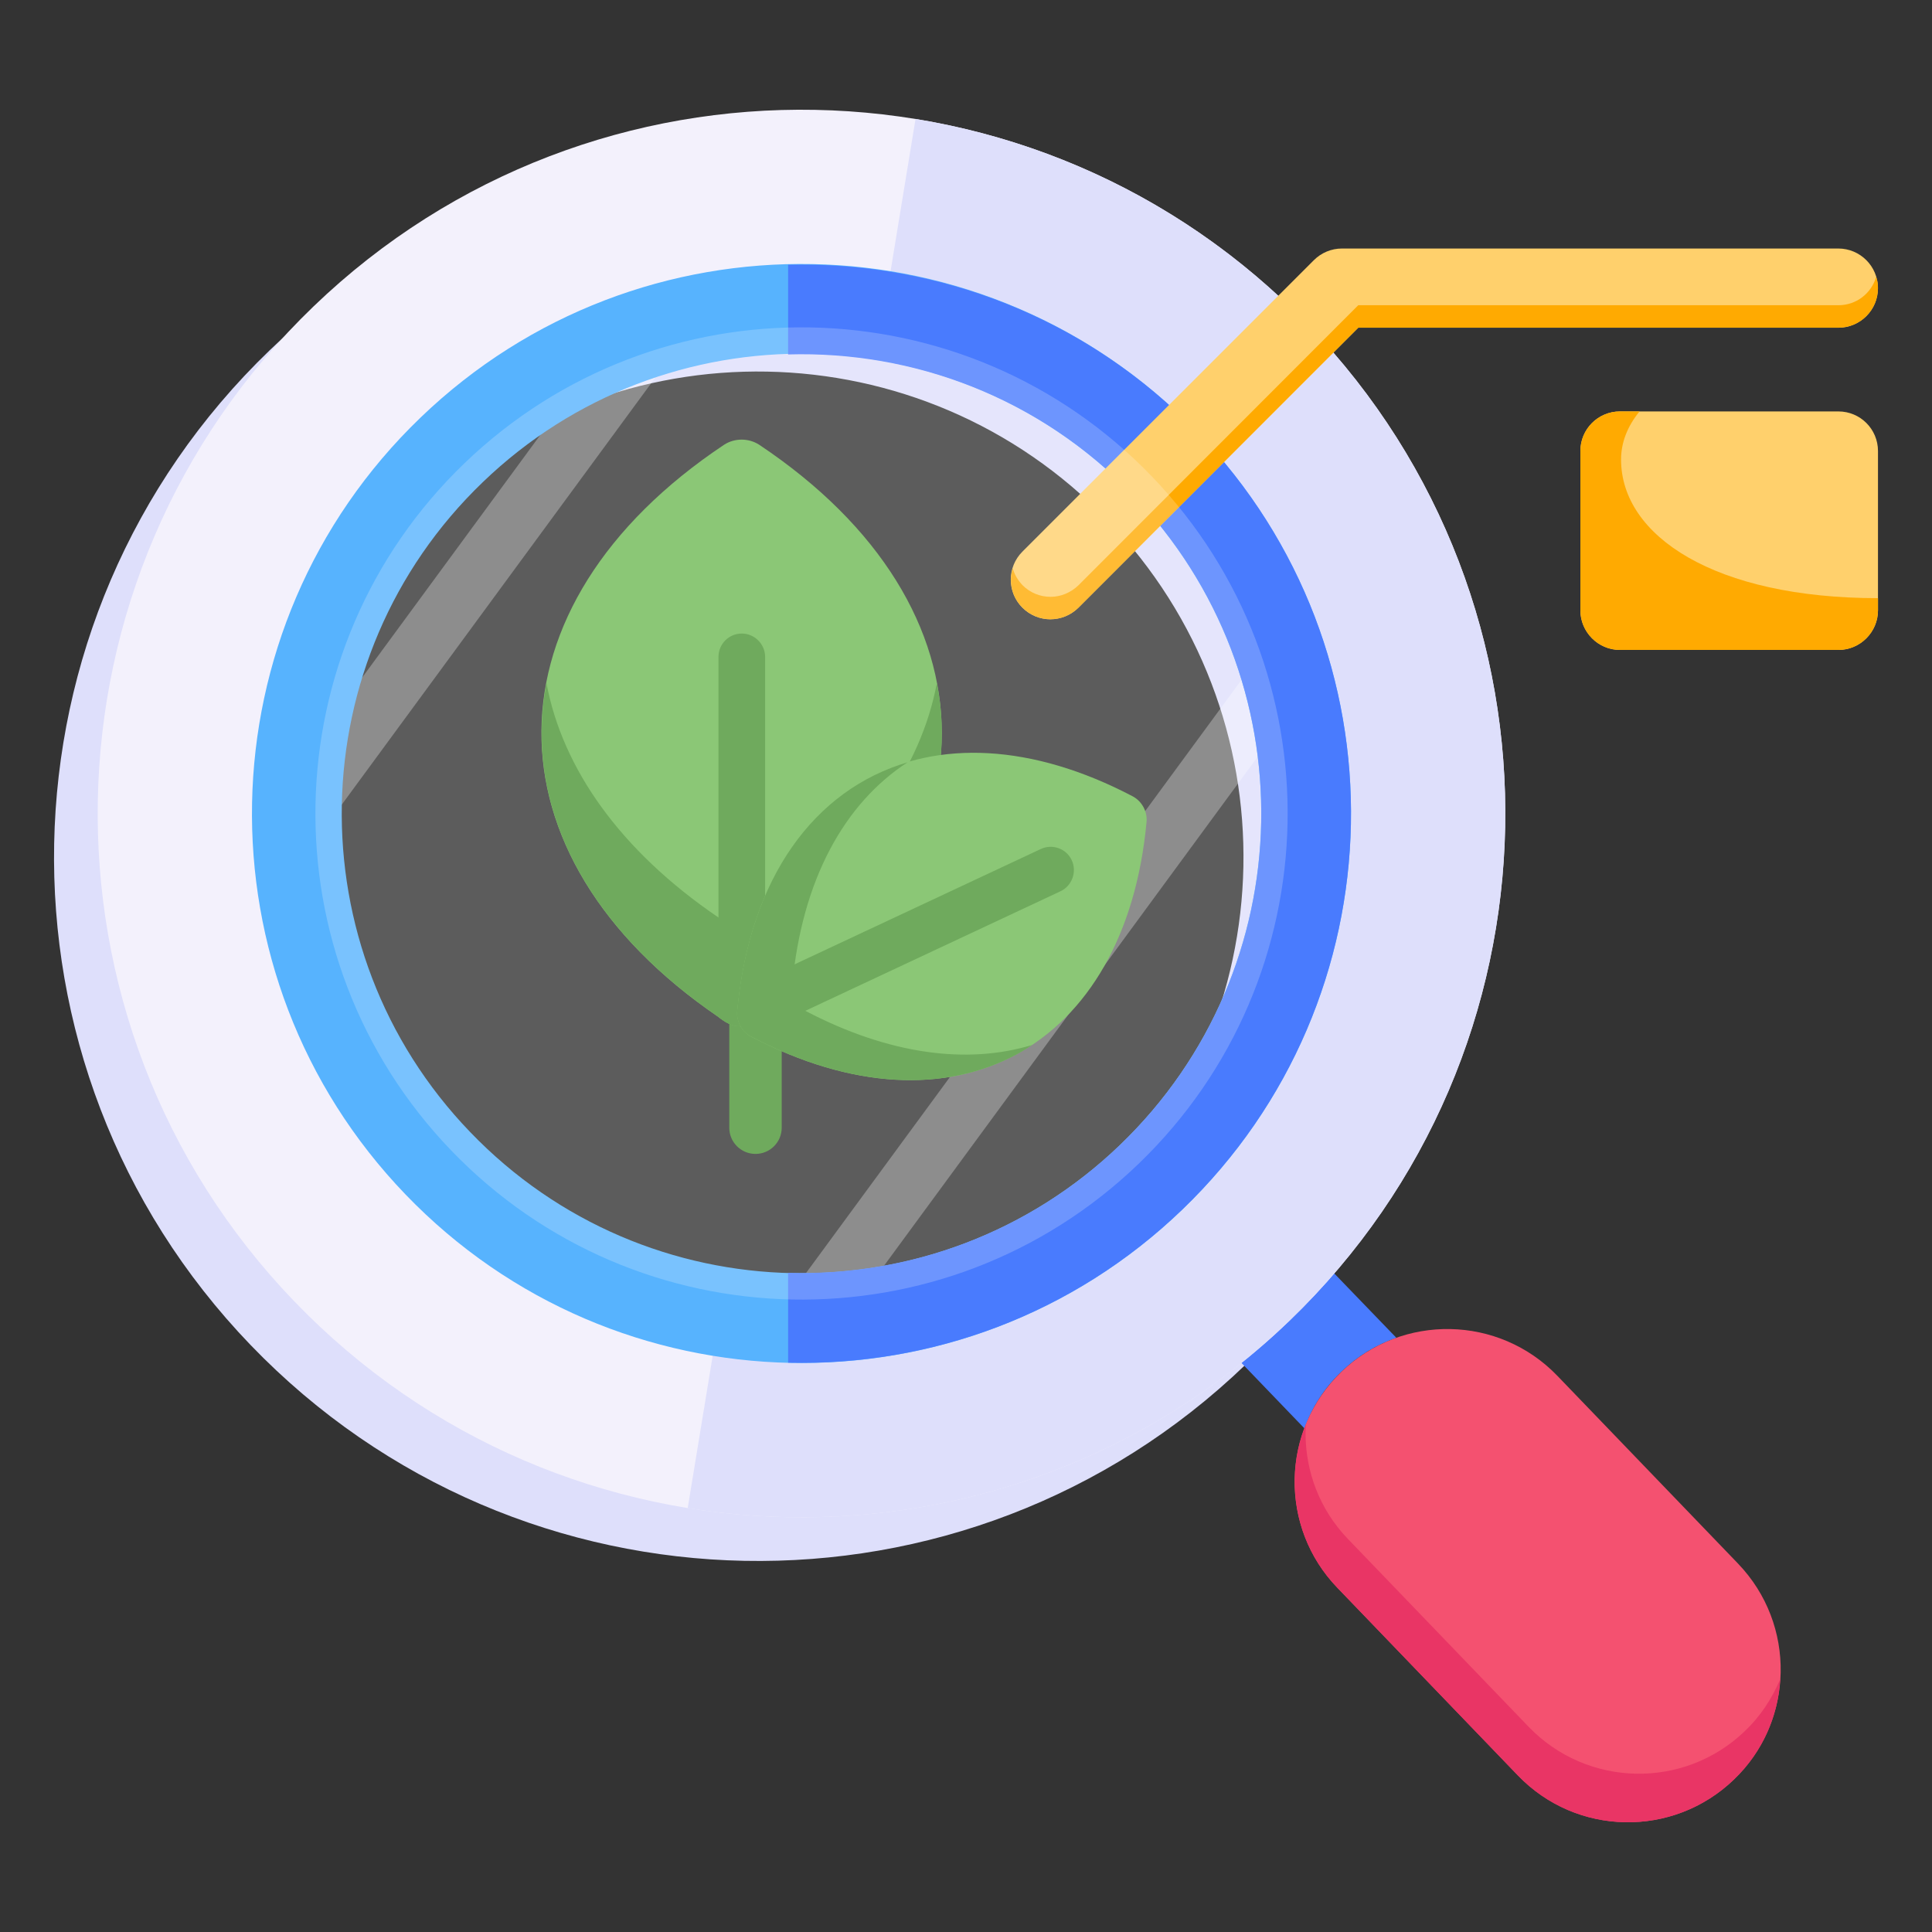
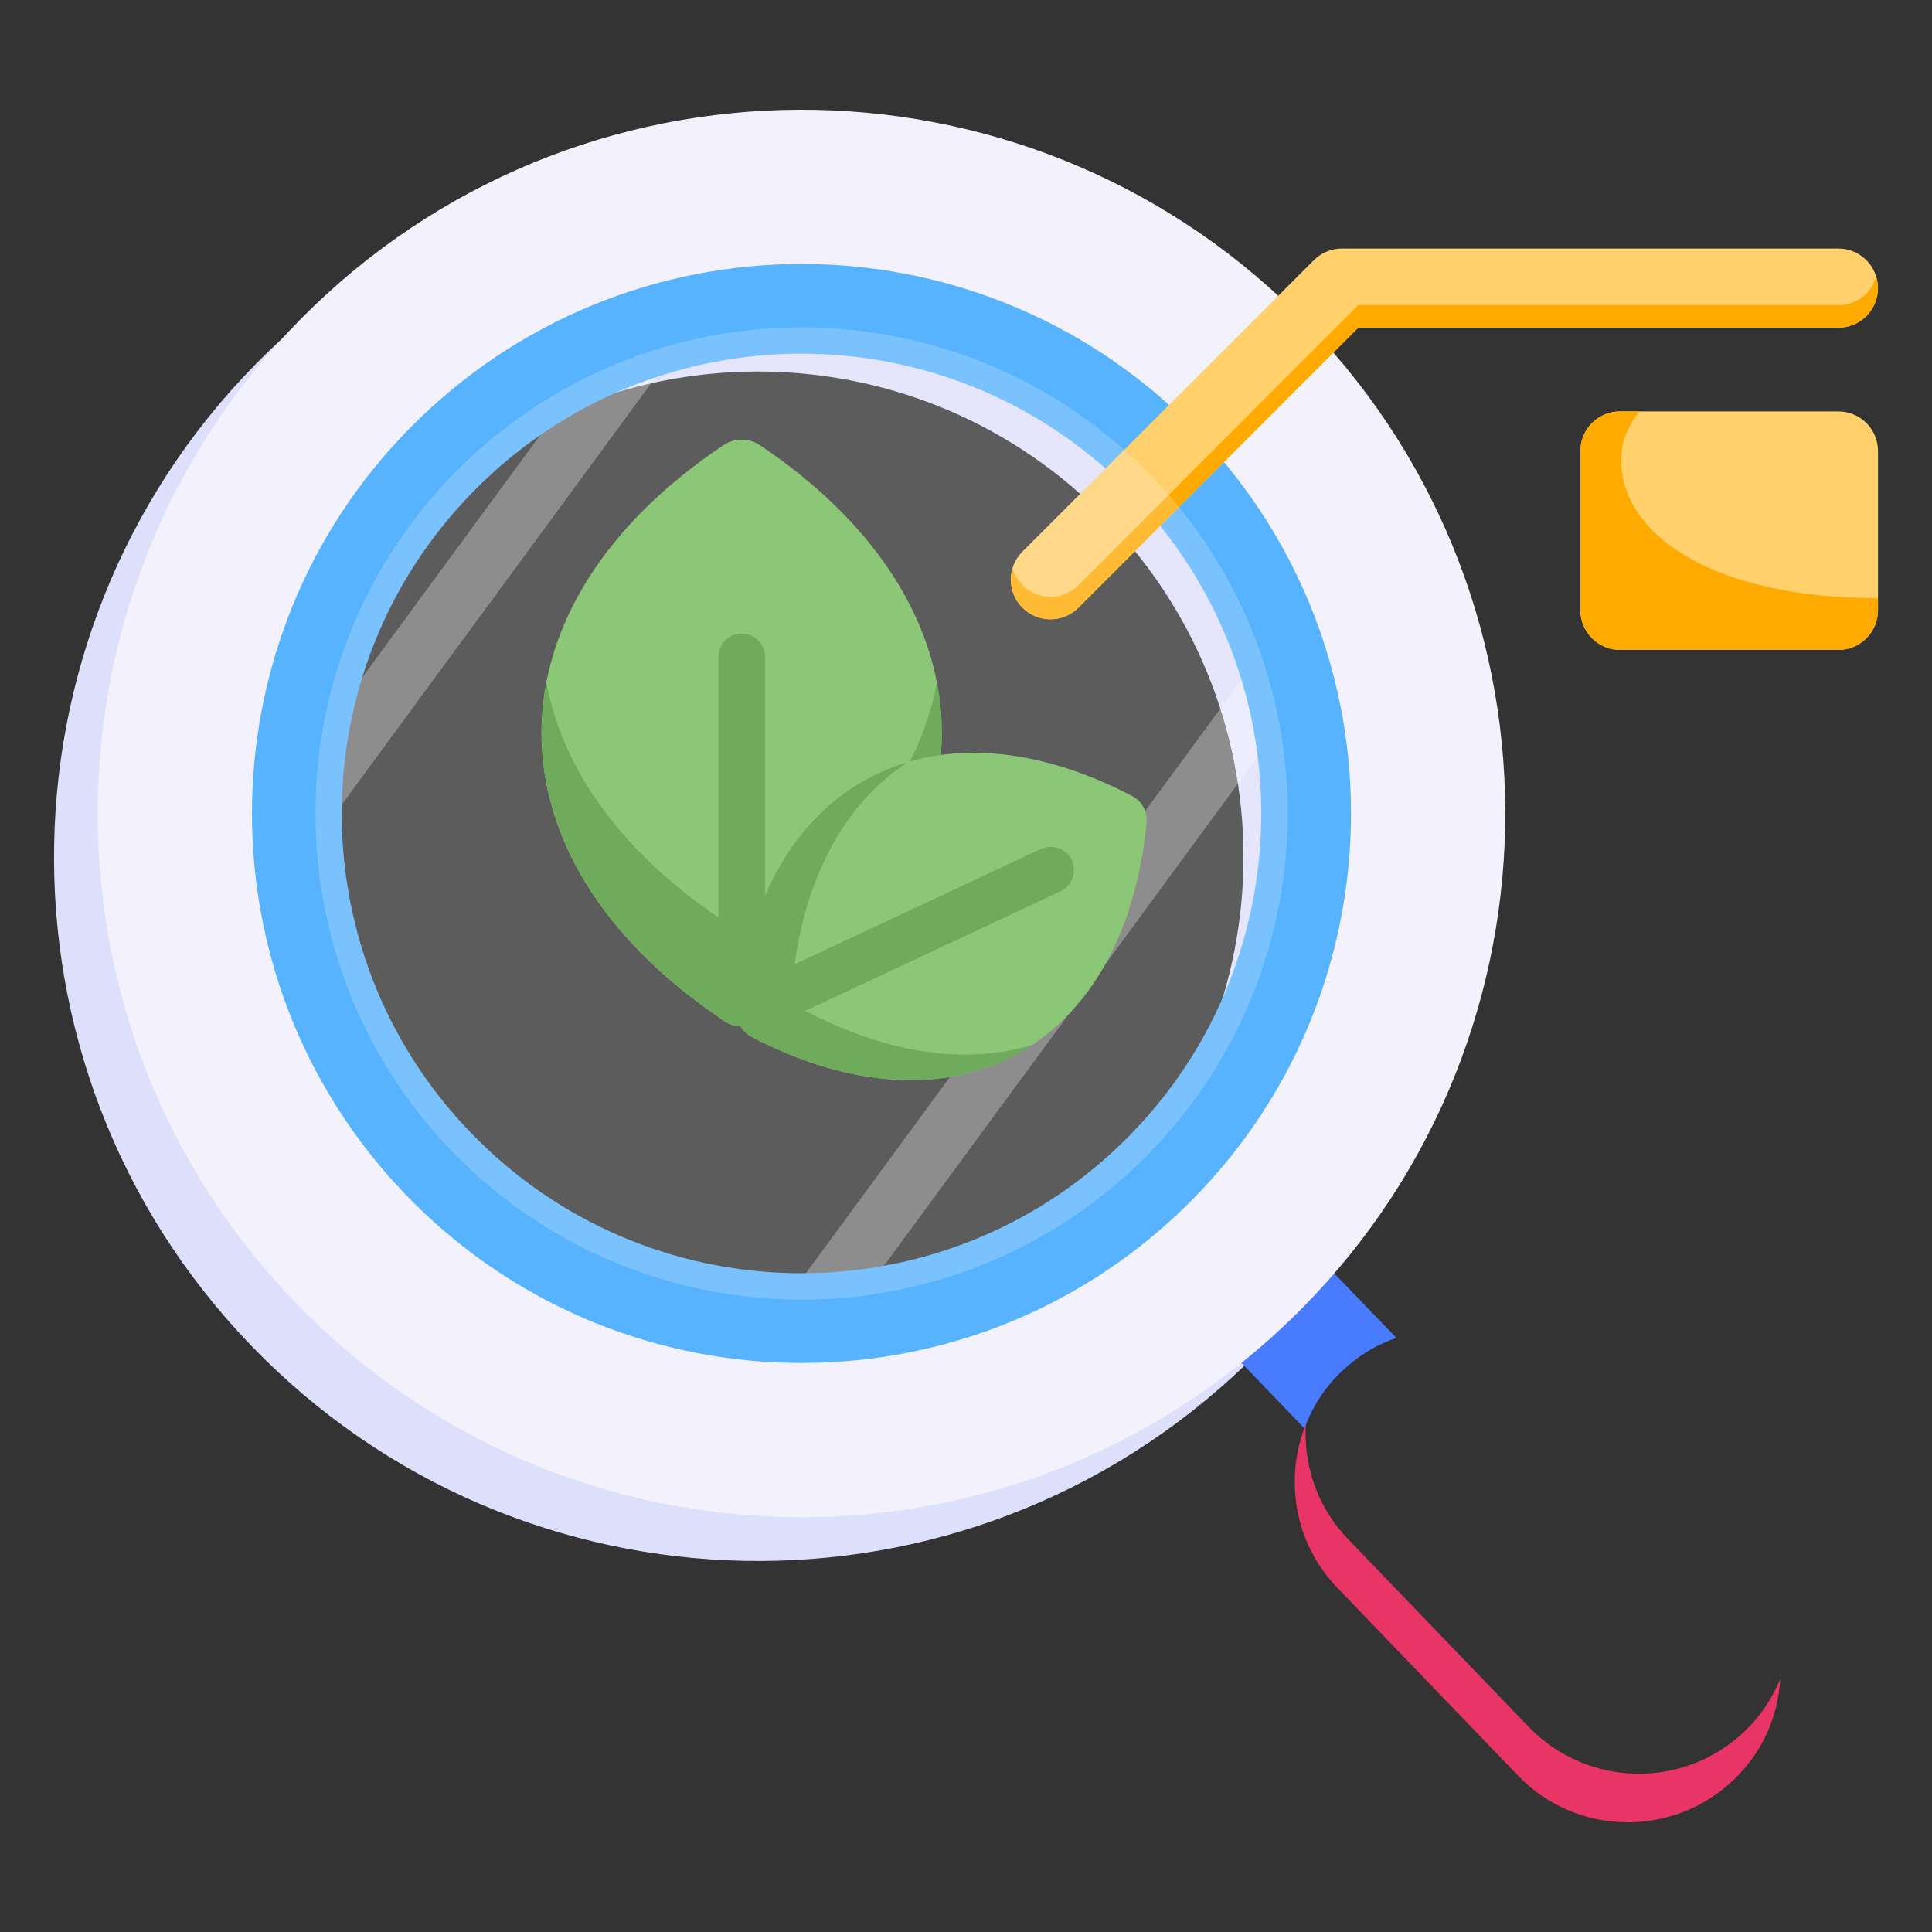
<svg xmlns="http://www.w3.org/2000/svg" width="512" viewBox="0 0 68 68" height="512" id="Layer_1">
  <rect x="0" y="0" width="68" height="68" fill="#333333" stroke="none" />
  <g id="_x39_0">
    <g>
      <g>
        <g>
          <path fill="#dedffb" d="m44.524 12.997c-9.488-9.862-25.166-10.16-35.028-.672-9.855 9.483-10.159 25.16-.676 35.015 9.488 9.862 25.171 10.167 35.027.684 9.862-9.488 10.161-25.172.678-35.028zm-30.167 29.02c-6.547-6.797-6.339-17.621.463-24.161 6.804-6.552 17.627-6.338 24.168.458 6.551 6.81 6.338 17.627-.465 24.173s-17.621 6.339-24.166-.47z" />
        </g>
        <g>
          <path fill="#497bfe" d="m49.149 47.088c-.707.242-1.367.641-1.934 1.19-.604.576-1.041 1.264-1.301 1.999l-2.612-2.715c.641-.4 1.246-.874 1.794-1.404.557-.539 1.05-1.116 1.478-1.738z" />
        </g>
        <g>
-           <path fill="#f45170" d="m61.173 55.033-6.357-6.607c-2.058-2.14-5.462-2.205-7.601-.147-2.14 2.059-2.205 5.462-.147 7.601l6.357 6.608c2.059 2.14 5.462 2.205 7.601.147 2.139-2.058 2.205-5.462.147-7.601z" />
-         </g>
+           </g>
        <g>
          <path fill="#e93565" d="m62.657 59.099c-.074 1.301-.613 2.566-1.627 3.533-2.147 2.064-5.55 1.999-7.604-.14l-6.359-6.61c-1.004-1.041-1.497-2.38-1.497-3.728 0-.688.13-1.385.4-2.036-.019.112-.019.214-.019.326 0 1.348.492 2.687 1.497 3.728l6.359 6.61c2.064 2.138 5.466 2.203 7.604.149.558-.53.967-1.162 1.246-1.831z" />
        </g>
        <g>
          <path fill="#f3f1fc" d="m46.062 11.459c-9.488-9.862-25.166-10.16-35.029-.672-9.855 9.483-10.159 25.16-.676 35.015 9.488 9.862 25.171 10.168 35.026.684 9.862-9.488 10.161-25.172.678-35.027zm-30.167 29.02c-6.547-6.797-6.339-17.621.463-24.161 6.804-6.552 17.627-6.338 24.168.458 6.551 6.81 6.338 17.627-.465 24.173-6.803 6.546-17.621 6.339-24.166-.47z" />
        </g>
        <g>
-           <path fill="#dedffb" d="m46.062 11.459c-3.858-4.011-8.74-6.439-13.838-7.271l-1.243 7.576c3.517.575 6.885 2.25 9.545 5.013 6.551 6.81 6.338 17.627-.465 24.173-4.035 3.883-9.482 5.389-14.613 4.552l-1.243 7.577c7.437 1.214 15.333-.966 21.179-6.591 9.862-9.488 10.161-25.172.678-35.027z" />
-         </g>
+           </g>
        <g opacity=".3">
          <g>
-             <path fill="#fff" d="m23.971 12.057-12.843 17.49c-.068-1.266.006-2.538.218-3.793l9.074-12.356c1.14-.587 2.333-1.03 3.551-1.341z" />
+             <path fill="#fff" d="m23.971 12.057-12.843 17.49c-.068-1.266.006-2.538.218-3.793l9.074-12.356z" />
          </g>
          <g>
            <path fill="#fff" d="m45.045 25.575-14.708 20.034c-.874.109-1.76.151-2.647.123l16.679-22.719c.302.841.525 1.699.676 2.562z" />
          </g>
        </g>
        <g>
          <g>
            <g>
-               <path fill="#4b9534" d="m26.591 40.614c.51 0 .923-.413.923-.923v-3.915c0-.51-.413-.923-.923-.923-.509 0-.923.413-.923.923v3.915c0 .51.413.923.923.923z" />
-             </g>
+               </g>
          </g>
          <g>
            <path fill="#6eb954" d="m33.148 25.801c0 3.569-2.069 7.17-6.218 9.994-.066.044-.131.099-.208.142-.372.252-.865.252-1.237 0-.066-.044-.132-.088-.197-.142-8.374-5.703-8.308-14.471.197-20.141.372-.241.865-.241 1.237 0 4.28 2.857 6.426 6.502 6.426 10.147z" />
          </g>
          <g>
            <path fill="#4b9534" d="m33.148 25.801c0 3.569-2.069 7.17-6.218 9.994-.066.044-.131.099-.208.142-.372.252-.865.252-1.237 0-.066-.044-.132-.088-.197-.142-4.827-3.295-6.852-7.597-6.053-11.745.558 2.977 2.573 5.878 6.053 8.243.066.055.132.098.197.142.372.252.865.252 1.237 0 .077-.044.142-.098.208-.142 3.47-2.365 5.484-5.265 6.042-8.243.121.58.175 1.16.175 1.751z" />
          </g>
          <g>
            <g>
              <path fill="#4b9534" d="m26.93 23.12v12.676c-.066.044-.131.099-.208.142-.372.252-.865.252-1.237 0-.066-.044-.132-.088-.197-.142v-12.676c0-.449.361-.821.821-.821.449 0 .821.372.821.821z" />
            </g>
          </g>
          <g>
            <path fill="#6eb954" d="m35.785 37.105c-2.496 1.356-5.797 1.243-9.346-.619-.325-.17-.524-.537-.49-.902.742-7.991 6.81-11.286 13.916-7.557.325.17.524.537.49.902-.371 3.99-2.074 6.82-4.57 8.176z" />
          </g>
          <g>
            <g>
              <path fill="#4b9534" d="m37.723 30.278c-.195-.416-.685-.586-1.092-.395l-9.662 4.526v1.813l10.358-4.853c.406-.19.585-.685.395-1.091z" />
            </g>
          </g>
          <g>
            <path fill="#4b9534" d="m36.322 36.781c-.175.12-.35.23-.536.328-2.496 1.346-5.802 1.237-9.348-.624-.329-.164-.525-.537-.493-.898.438-4.718 2.737-7.794 5.999-8.757-2.222 1.445-3.722 4.138-4.061 7.86-.033.361.164.733.482.898 2.934 1.532 5.681 1.883 7.958 1.193z" />
          </g>
        </g>
        <g>
          <path fill="#57b3fe" d="m42.146 15.219c-7.405-7.694-19.644-7.93-27.345-.521-7.699 7.404-7.936 19.643-.527 27.344 7.405 7.694 19.649 7.937 27.344.527 7.7-7.409 7.937-19.649.527-27.349zm-2.717 25.073c-6.44 6.197-16.681 6.001-22.878-.445-6.198-6.435-6.001-16.681.438-22.873 6.441-6.203 16.687-6 22.879.434 6.202 6.447 6 16.687-.44 22.884z" />
        </g>
        <g>
-           <path fill="#497bfe" d="m42.146 15.219c-3.913-4.066-9.176-6.027-14.407-5.9v3.156c4.402-.128 8.839 1.513 12.13 4.933 6.202 6.447 6 16.687-.44 22.884-3.261 3.138-7.497 4.63-11.69 4.508v3.162c4.981.122 10.006-1.664 13.879-5.394 7.7-7.41 7.937-19.649.528-27.35z" />
-         </g>
+           </g>
      </g>
      <g>
        <g>
          <path fill="#ffd06c" d="m36.971 21.797c-.357 0-.714-.136-.986-.409-.545-.545-.545-1.427 0-1.972l10.26-10.26c.261-.261.616-.409.986-.409h17.471c.77 0 1.395.625 1.395 1.394 0 .77-.625 1.394-1.395 1.394h-16.894l-9.852 9.852c-.272.272-.629.409-.986.409z" />
        </g>
      </g>
      <g>
        <g>
          <path fill="#ffaa01" d="m66.099 10.139c0 .771-.623 1.394-1.394 1.394h-16.899l-9.845 9.854c-.279.27-.632.409-.986.409-.363 0-.716-.14-.985-.409-.381-.372-.493-.911-.344-1.385.056.214.177.418.344.595.27.27.623.409.985.409.353 0 .706-.139.986-.409l9.845-9.854h16.899c.632 0 1.162-.418 1.329-.995.047.121.065.251.065.391z" />
        </g>
      </g>
      <g>
        <g>
          <path fill="#ffd06c" d="m66.099 15.875v5.606c0 .762-.623 1.395-1.394 1.395h-7.686c-.772 0-1.395-.632-1.395-1.395v-5.606c0-.771.623-1.394 1.395-1.394h7.686c.772-0 1.394.623 1.394 1.394z" />
        </g>
      </g>
      <g>
        <g>
          <path fill="#ffaa01" d="m66.099 21.053v.428c0 .762-.623 1.395-1.394 1.395h-7.686c-.772 0-1.395-.632-1.395-1.395v-5.606c0-.771.623-1.394 1.395-1.394h.688c-.428.521-.651 1.097-.651 1.692 0 2.696 3.308 4.88 9.043 4.88z" />
        </g>
      </g>
    </g>
    <g opacity=".2">
      <path fill="#fff" d="m40.54 16.768c6.551 6.809 6.345 17.641-.467 24.195-6.809 6.551-17.64 6.339-24.192-.47-6.551-6.809-6.342-17.638.467-24.189 6.812-6.554 17.641-6.345 24.192.464z" />
    </g>
  </g>
</svg>